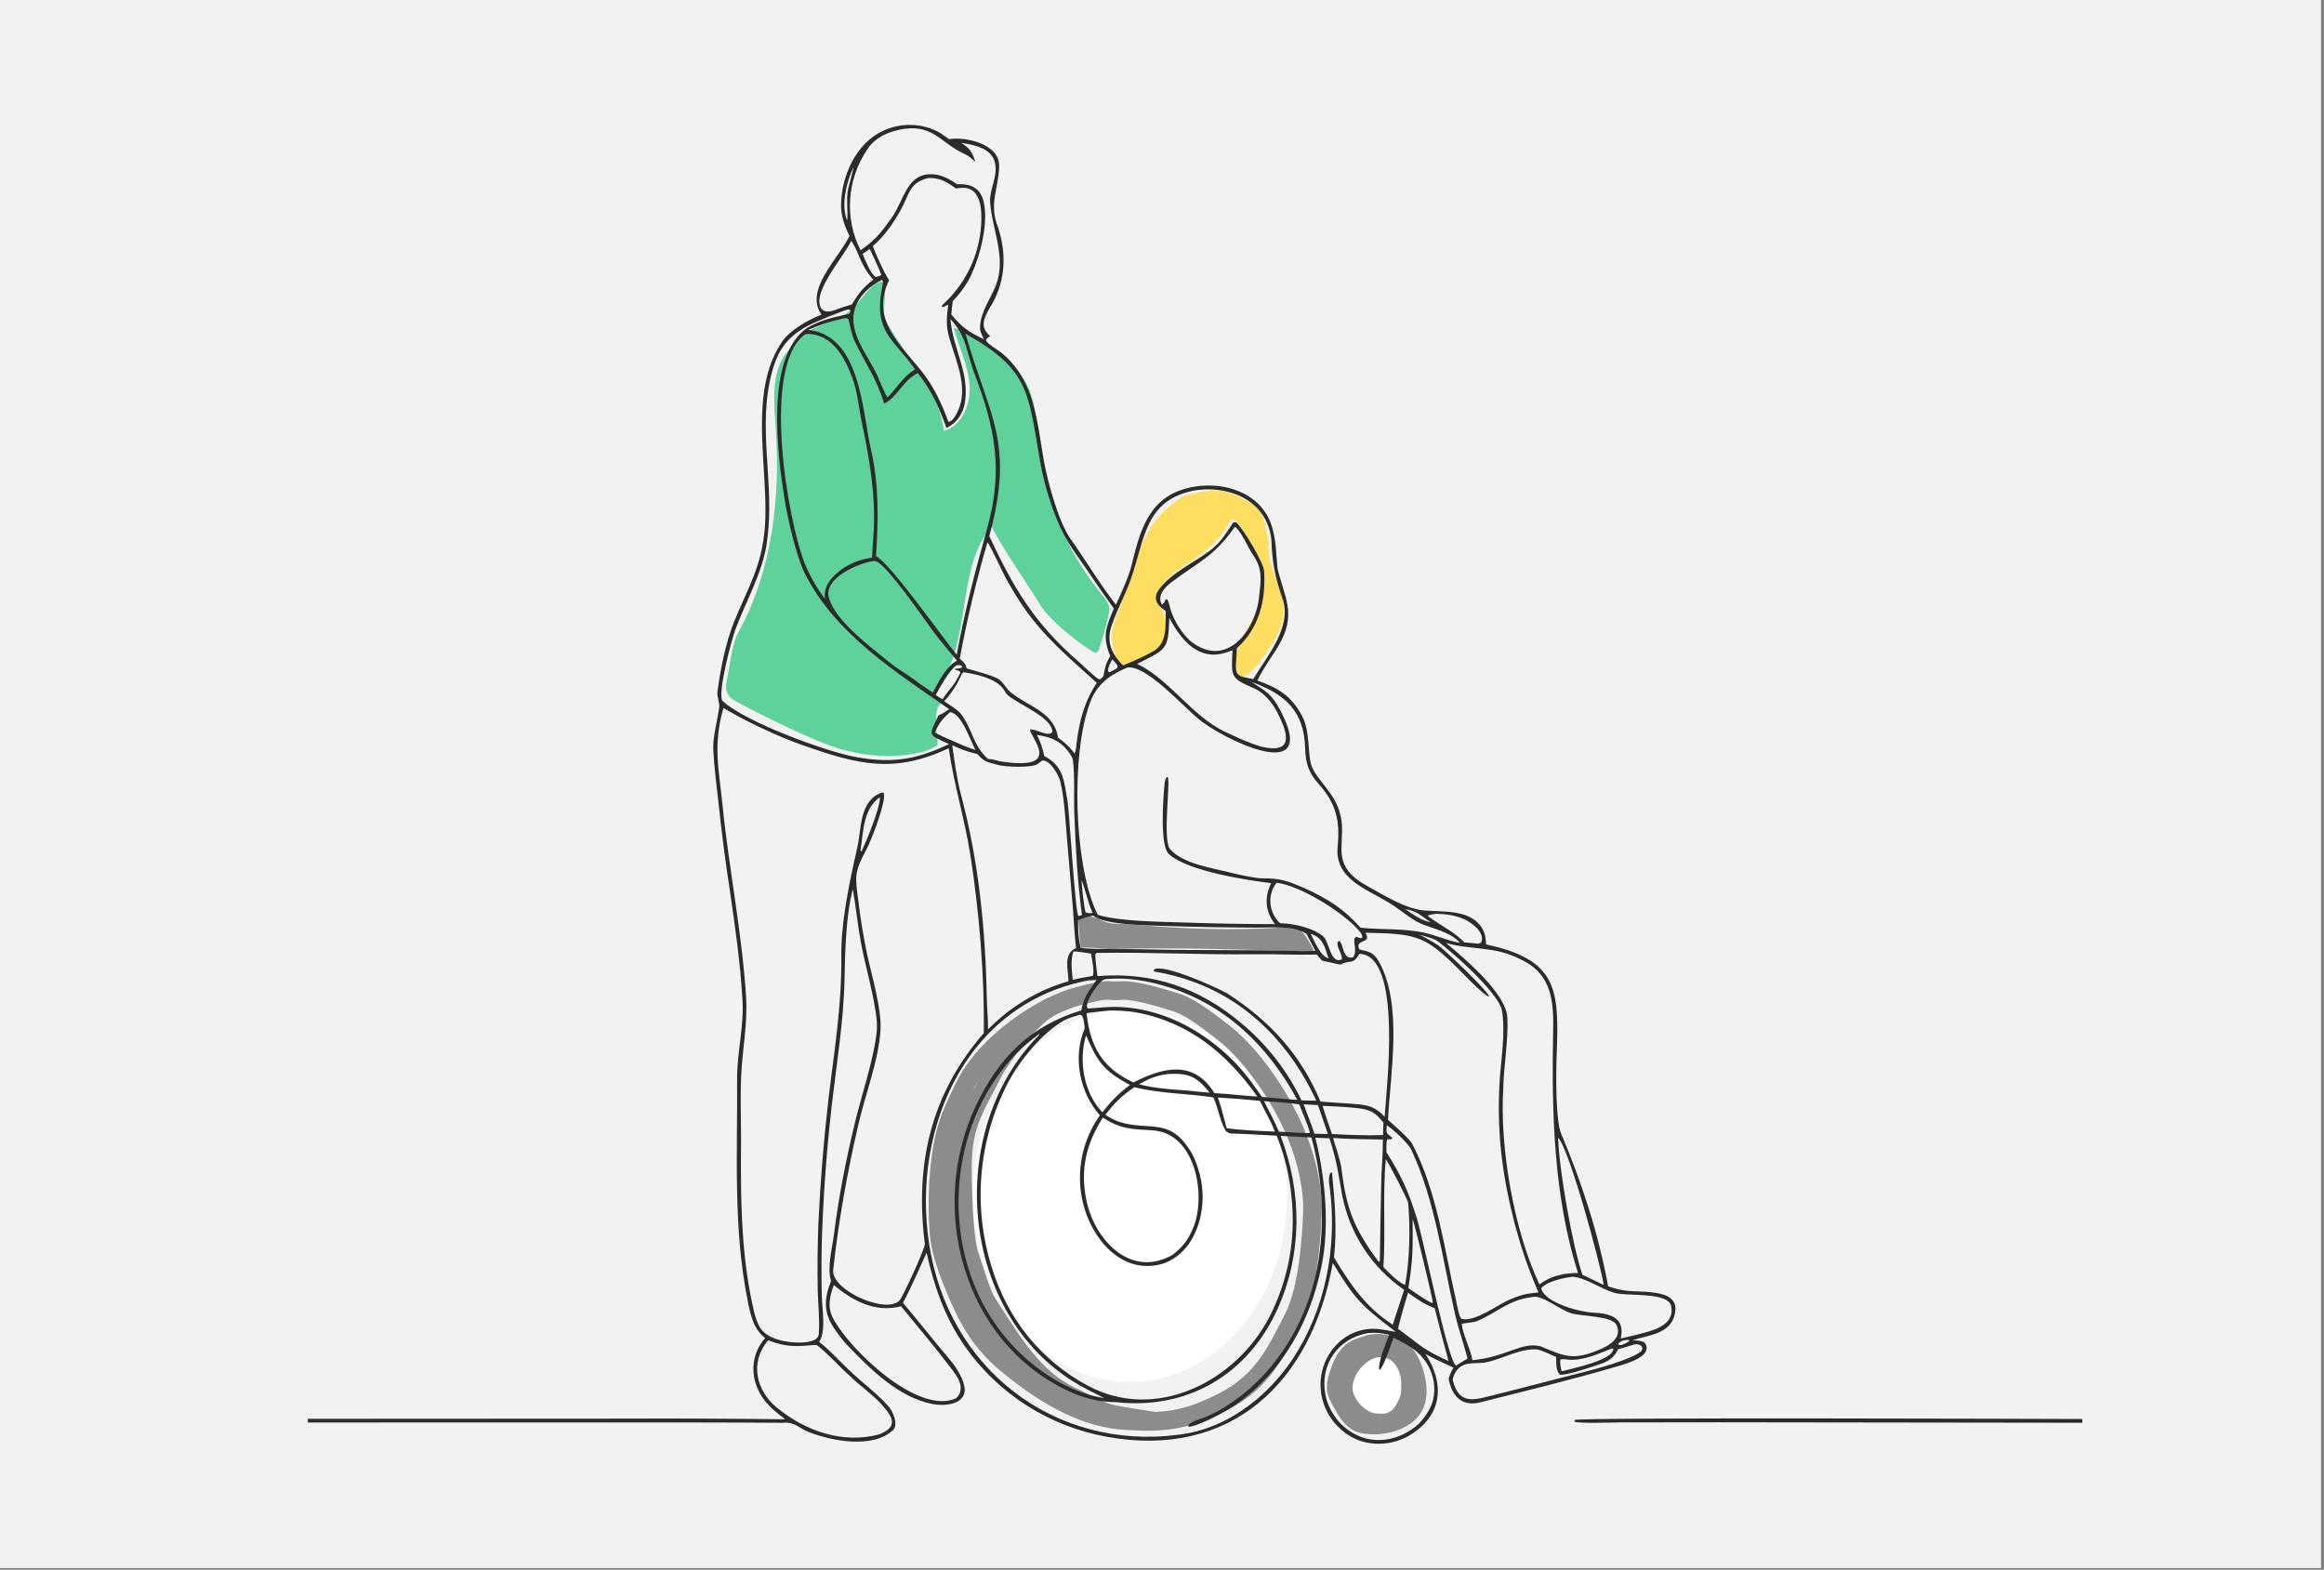
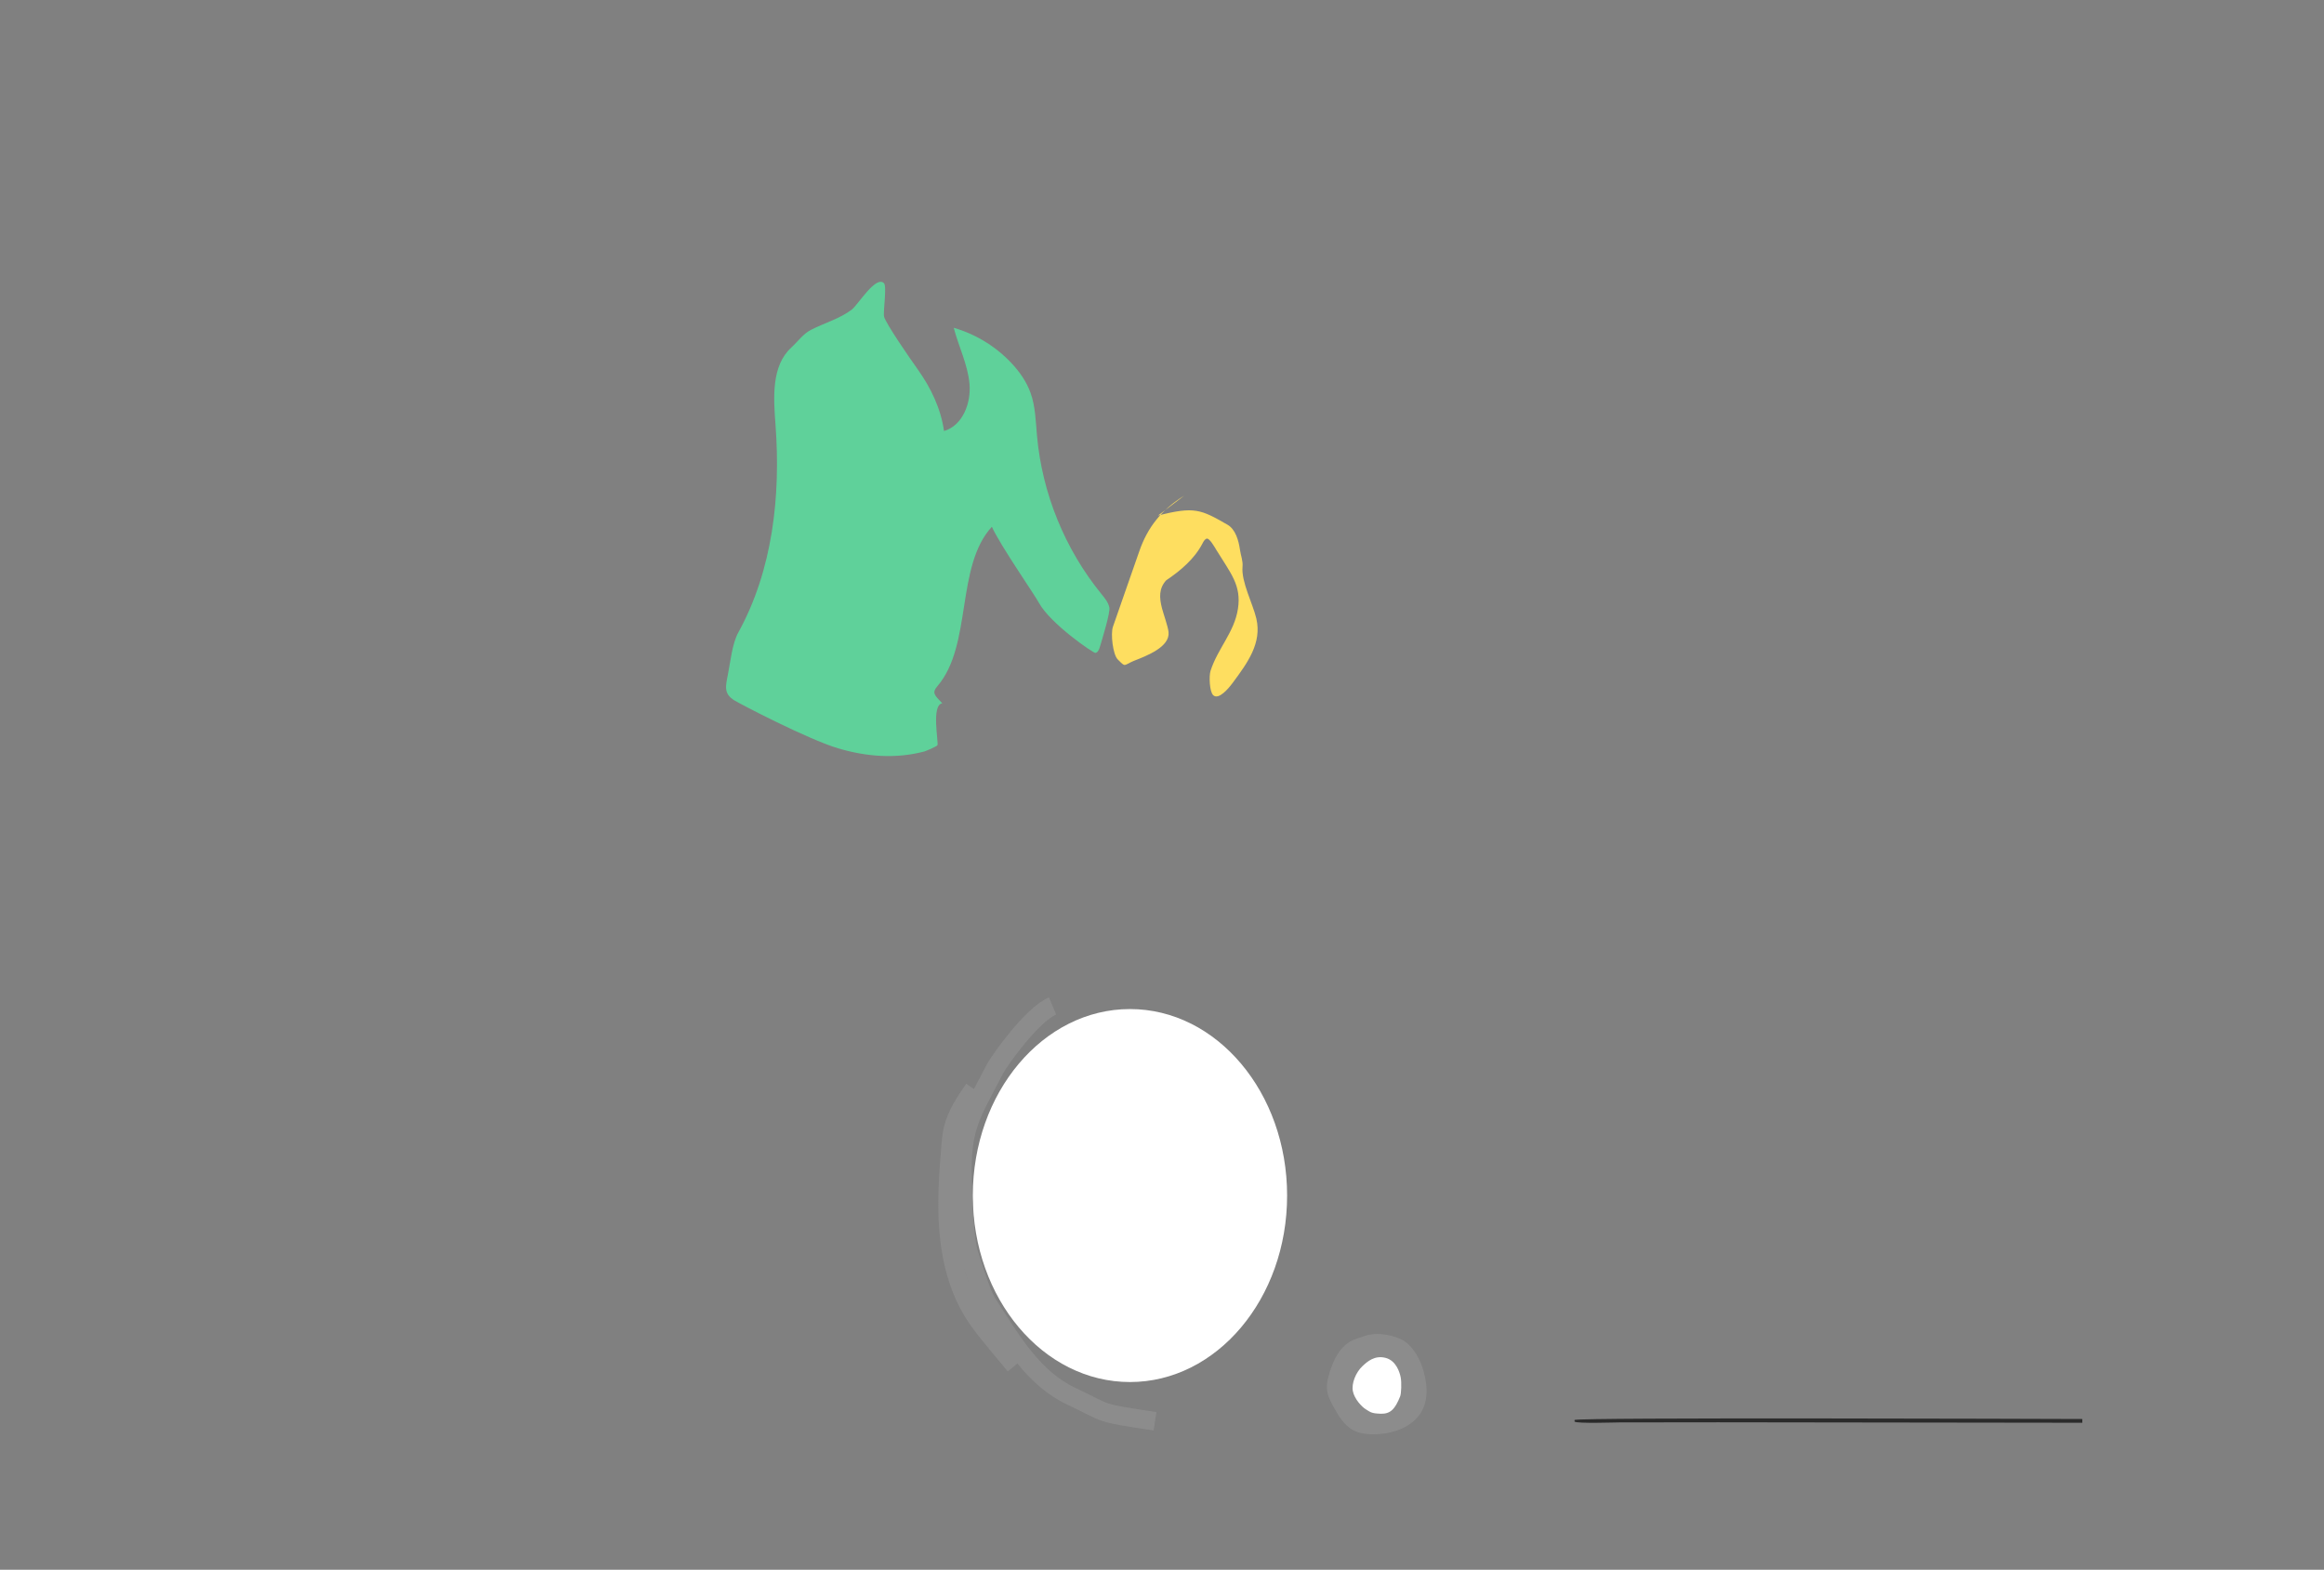
<svg xmlns="http://www.w3.org/2000/svg" id="Layer_1" data-name="Layer 1" viewBox="0 0 2000 1351">
  <rect x="0" y="0" width="2000" height="1351" fill="#808080" stroke="none" />
  <defs>
    <style>
      .cls-1 {
        fill: #5fd19a;
      }

      .cls-2 {
        fill: #fff;
      }

      .cls-3 {
        fill: #f2f2f2;
      }

      .cls-4 {
        fill: #2b2b2b;
      }

      .cls-5 {
        fill: #8c8c8c;
      }

      .cls-6 {
        fill: #fede60;
      }

      .cls-7 {
        fill: none;
        stroke: #8c8c8c;
        stroke-miterlimit: 10;
        stroke-width: 16px;
      }
    </style>
  </defs>
-   <rect class="cls-3" width="1997.44" height="1349.55" />
  <ellipse class="cls-2" cx="972.43" cy="1028.93" rx="135.24" ry="160.5" />
  <ellipse class="cls-2" cx="1186.75" cy="1194.62" rx="36.43" ry="32.57" />
-   <path class="cls-5" d="M938,788.62c-.48.25-10.34,2.87-10.24,3.34,1.12,5.57,1.14,18.44,2.25,24,5.33-1.35,21.09,1.06,26.58.89,58.39-1.85,115.91.78,174.32,2.01-1.84-4.17-8.21-16.91-12.65-17.95-4.44-1.04-10.89-2.95-15.43-2.65-43.96,2.94-86.5,1.05-130.4-2.74-11-.95-18.01.87-27.38-4.98" />
  <path class="cls-1" d="M697.84,283.92c-6.73,3.5-11.22,10.02-16.81,15.14-17.36,15.89-15.38,43.18-13.63,66.65,4.56,61.2-2.43,124.93-32.05,178.68-5.23,9.48-6.77,25.27-8.88,35.89-2.11,10.62-3.71,16.71,5.46,22.46,4.82,3.02,63.25,33.5,89.22,41.25,24.43,7.29,49.68,9.26,74.34,2.76,1.32-.35,10.51-4.23,11.25-5.38,1.22-1.93-5.55-34.66,4.17-36.08-6.87-7.15-9.06-9.07-4.17-14.78,30.21-35.25,15.43-102.96,46.83-137.15,7.33,16.12,36.6,58.19,40.39,65.25,9.68,18.02,47.13,43.71,48.79,43.33,2.11-.48,3.07-2.87,3.71-4.94,2.18-7.12,9.09-29.85,8.25-34.09-.88-4.47-3.96-8.14-6.84-11.67-31.43-38.56-51.01-86.65-55.44-136.2-1.11-12.44-1.34-25.19-5.56-36.95-3.43-9.57-9.4-18.07-16.34-25.49-13.45-14.38-30.84-25.03-49.75-30.48,4.22,16.17,12.04,31.51,13.55,48.15,1.51,16.64-5.87,36.02-21.92,40.67-2.69-19.2-11.36-37.28-22.63-53.05-6.89-9.63-27.41-39.37-28.96-45.36-.97-3.76,2.56-26.09-.05-28.75-6.96-7.11-22.39,18.57-27.72,22.66-10.25,7.86-23.72,11.53-35.18,17.48Z" />
  <path class="cls-7" d="M838.09,937.24c-7.47,10.87-15.1,22.08-18.07,34.93-1.14,4.92-1.56,9.97-1.97,15.01-1.99,24.36-3.73,48.88-1.58,73.23,2.15,24.35,8.38,48.72,21.3,69.47,5.6,8.99,12.37,17.19,19.12,25.36,5.51,6.66,11.02,13.33,16.53,19.99" />
  <path class="cls-7" d="M905.82,865.78c-18.17,7.63-46.37,47.98-49.39,53.83-21.14,40.92-29.32,50.08-28.11,96.12.38,14.43,1.24,51.14,6,64.77,3.15,9.02,9.97,32.75,15.16,40.77,21.16,32.68,39.53,64.9,72.71,80.5,33.18,15.59,20.46,13.64,71.8,21.44" />
-   <path class="cls-7" d="M829.95,935.37c-5.06,10.44-10.84,22.04-14.33,33.11-10.41,33.05-9.31,82.98-6.57,100.39,2.74,17.41,13.98,43.43,20.21,56.55,12.63,26.57,26.78,39.96,38.4,49.52,36.29,29.88,69.03,45.79,100.68,47.68,31.65,1.9,51.12.96,85.26-16.77,34.13-17.73,45.03-43.81,58.94-70.38,13.91-26.57,15.96-72.99,16.83-89.78.6-11.55-.75-23.13-3.05-34.46-11.09-54.7-49.47-103.47-71.2-120.69-21.73-17.22-33.1-24.95-44.55-28.33-13.06-3.86-33.62-10.61-46.9-9.6-13.28,1.01-5.63-3.13-35.91,4.75-30.28,7.88-79.42,40.01-97.8,78Z" />
-   <path class="cls-6" d="M1019.09,426.6c-19.14,11.81-31.47,26.88-38.75,48.16-5.64,16.47-16.95,48.23-22.58,64.7-2.09,6.12,0,23.94,4.14,28.06,7.08,7.05,4.6,5.18,13.79,1.27,11.82-4.58,31.22-12.16,29.95-24.77-.5-4.92-4.41-15.68-5.64-20.47-2.35-9.15-2.76-17.13,3.6-24.11s14.67-11.82,22.51-17.09c12.43-8.35,24.26-18.38,31.21-31.64.84-1.61,1.72-3.37,3.35-4.16,2.49-1.21,7.19,7.36,8.64,9.71,12.34,20.09,21.64,30.33,18.56,50.57-3.08,20.24-17.29,33.94-23.59,53.42-1.39,4.29-.97,17.92,2.33,20.99,4.65,4.31,13.08-5.7,16.85-10.79,12.8-17.28,25.1-34.15,20.26-55.1-2.92-12.65-13.13-31.76-11.91-44.68.48-5.08-1.46-9.44-2.18-14.5-1.14-8-3.79-17.68-10.8-21.7-22.94-13.17-28.43-15.87-59.75-7.85" />
+   <path class="cls-6" d="M1019.09,426.6c-19.14,11.81-31.47,26.88-38.75,48.16-5.64,16.47-16.95,48.23-22.58,64.7-2.09,6.12,0,23.94,4.14,28.06,7.08,7.05,4.6,5.18,13.79,1.27,11.82-4.58,31.22-12.16,29.95-24.77-.5-4.92-4.41-15.68-5.64-20.47-2.35-9.15-2.76-17.13,3.6-24.11c12.43-8.35,24.26-18.38,31.21-31.64.84-1.61,1.72-3.37,3.35-4.16,2.49-1.21,7.19,7.36,8.64,9.71,12.34,20.09,21.64,30.33,18.56,50.57-3.08,20.24-17.29,33.94-23.59,53.42-1.39,4.29-.97,17.92,2.33,20.99,4.65,4.31,13.08-5.7,16.85-10.79,12.8-17.28,25.1-34.15,20.26-55.1-2.92-12.65-13.13-31.76-11.91-44.68.48-5.08-1.46-9.44-2.18-14.5-1.14-8-3.79-17.68-10.8-21.7-22.94-13.17-28.43-15.87-59.75-7.85" />
  <path class="cls-5" d="M1226.24,1184.69c-2.25-10.42-6.69-20.66-14.45-27.97-7.75-7.31-23.34-9.26-29.48-8.51s-4.06.36-14.53,3.82c-10.47,3.46-18.83,11.62-24.61,32.92-1.13,4.16-1.67,8.55-.92,12.79.8,4.51,3,8.64,5.19,12.66,4.28,7.86,9.04,16.08,16.9,20.36,5.5,2.99,11.95,3.7,18.2,3.66,16.78-.11,35.23-6.86,42.16-22.15,3.87-8.53,3.52-18.43,1.54-27.58ZM1205,1201.64c-4.45,11.28-8.56,15.32-16.78,15.07-8.31-.25-8.93-1.49-12.84-3.84-3.51-2.11-9.79-8.9-11.11-15.55-1.32-6.66,2.45-16.12,8.26-21.58,4.29-4.03,10.49-9.47,19.78-7.13,9.3,2.34,12.29,12.63,13.12,16.86.84,4.23.5,13.78-.44,16.17Z" />
  <g>
-     <path class="cls-4" d="M1415.28,1155.44c-2.8-1.74-6.91-1.69-10.37-2,12.29-4,30.58-5.19,35.49-19.38,9.2-26.62-27.75-20.95-42.74-23.51-5.34-.91-8.64-1.83-13.72-3.53-8.28-45.13-22.68-89.36-40.49-131.52-4.92-11.65-4.36-53.86-3.83-67.25,2.29-57.16.77-82.19-60.71-95.46-.3-4.82-.58-8.4-2.76-12.73-9.51-17.91-33.94-14.98-50.54-16.49-13.55-1.24-27.61-9.09-39-15.43-15.87-8.84-32.28-16.06-32.19-37.13.05-10.64,1.83-20.83-1.31-31.03-4.01-16.83-19.15-28.09-24.02-39.88-4.21-10.2-1.15-29.77-8.48-43.77-9.09-17.36-20.7-24.28-38.53-30.67,6.67-13.68,14.48-22.43,20.77-34.7,12.34-24.1,1.83-38.98-3.44-61.73-1.36-13.44-.93-23.55-5.04-36.66-9.95-31.74-48.84-40.82-77.78-30.9-29.67,10.18-36.21,38.22-42.93,65.44-2.27,9.2-8.92,24.02-13.31,33.3-12.74-16.14-27.25-39.99-39.32-57.06-10.21-14.44-19.69-49.66-22.76-67.14-5.89-33.58-7.7-69.32-36.79-92.88-3.64-2.96-10.81-6.42-12.94-10.27.51-2.29,1.05-1.96,3.61-3.77-8.56-7.39-6.18-14.12-.77-23.68,13.71-21.2,15.46-45.62,7.63-69.61-8.46-21.26.63-33.6.87-53.14.23-19.1-28.87-25.36-43.12-23.1-5.96-4.21-8.41-6.38-15.33-8.98-13.65-4.99-28.74-4.27-41.86,1.99-23.03,10.89-35.26,38.55-35.77,63.03-.21,10.17,2.92,18.37,7.29,27.32-10.09,20.14-39.05,46.61-24.09,67.65-11.1,4.33-26.97,13.12-33.84,23.14-30.14,43.98-11.19,110.38-14.92,159.75-2.55,33.77-14.45,51.81-26.43,81.33-7.33,18.06-11.88,41.49-14.43,60.69-.46,3.45,2.02,9.39,1.61,12.72-1.31,10.55-5.65,25.92-5.17,36.39.68,14.7,2.86,31.39,4.51,46.23,2.74,25.79,6.09,51.51,10.03,77.14,4.34,29.82,8.61,59.56,10.39,89.7,2.16,23.45-4.56,47.55-4.41,70.76.43,63.28-3.52,127.99,9.02,190.36,2.48,12.32,4.88,24.71,15.09,32.63-12.25,13.93-13.09,32.82-3.83,48.66,5.35,9.16,12.91,14.84,21.12,21.22-47.05-.57-94.11-.75-141.17-.56l-269.63.14v3.18l251.31-.04c52.35,0,104.79-.07,157.15.32,10.81-1.14,13.83,4.57,22.9,8.07,19.9,7.68,54.7,14.37,72.18-1.74,4.88-4.5.14-15.96-3.76-20.41-9.72-11.09-22.64-20.38-33.32-30.66-8.45-7.75-17.48-18.18-26.43-24.88,5.99-8.83,2.62-27.99,2.26-39.13-.39-16.78-.36-33.56.1-50.34,1.27-37.12,3.99-74.17,8.14-111.08,4.26-37.96,10.64-74.74,11.35-113,.42-22.39,1.25-54.56,7.14-76.21,2.58,15.52,4.28,31.77,7.23,47.73,3.45,18.63,14.67,56.68,13.43,73.27-1.71,22.82-13.79,58.25-19.29,81.83-7.51,31-13.58,62.49-17.6,94.14-1.46,11.53-6.16,29.34-2.54,40.22-6.31,16.37-6.66,28.22,4.13,43.01,3.18,4.36,6.21,8.63,10.01,12.56,20.22,20.9,43.36,44.24,72.8,50.4,9.53,1.99,27.52,1.13,28.13-11.82.06-7.86-6.77-19.13-11.82-25.08-13.81-16.28-27.62-33.95-41.37-50.12,7.88-14.8,13.32-28.06,20.33-43.07,6.77,29.74,15.42,54.87,32.75,80.2,29.07,41.48,72.85,69.17,122.32,78.14,106.6,19.34,176.33-46.54,194.49-149.62,19.83,32.55,24.66,36.48,54.17,59.3-5.33-.75-10.34-1.99-15.81-2.47-22.98-1.98-42.57,14.62-47.6,36.64-3.05,13.43-.54,27.53,6.97,39.07,7.01,10.85,18.27,19.23,30.99,21.94,13.65,2.88,27.88.19,39.55-7.47,26.5-17.36,27.8-43.65,11.5-68.64,8.06,4.4,15.75,7.86,24.1,11.68-2.29,4.08-2.7,5.15-4.18,9.54,2.87,15.07,11.31,24.38,27.33,20.35,39.62-10.03,79.55-19.66,118.75-31.21,7.1-2.09,31.12-8.83,22.55-20.23ZM1389.49,1112.72c10.7,3.08,46.19-1.09,48.68,11.34,3.48,17.4-17.27,21.37-29.63,24.67l-13.73,3.26c3.88-17.99-8.77-21.6-23.79-22.29-11.37-.52-42.12-8.45-44.67-21.09,5-5.85,19.15-8.83,26.7-9.76,10.51.22,24.61,10.46,36.45,13.87ZM1402.23,1154.05c-2.2,1.87-4.28,2.49-6.96,3.58-1.11.04-1.42-.13-2.52-.36l.24-1.23c2.86-2.3,3.1-2.24,6.83-2.88l2.32.17.09.73ZM1377.35,1161.19c-23.14,9.9-30.16,6.47-51.76-2.56-8.39-2.02-15.7.42-23.59,3.23-11.99,4.27-22.09,7.7-34.84,8.75-1.67-9.72-8.34-22.11-9.23-31.15,3.86-1.22,9.62-.96,13.26-2.52,19.71-8.5,26.92-18.6,49.46-20.89,7.6-.52,21.39,10.8,31.16,14.07,8.69,2.91,35.49,2.18,39.3,10.1,5.09,10.58-5.2,17.3-13.76,20.96ZM1388.37,1160.75c.37,9.86-35.76,17.05-44.39,19.47-.87-3.14-1.6-6.73-1.14-9.97,1.58-.93,4.42-.33,6.73-.1,12.35,1.24,26.32-5.11,37.8-9.69l1.01.28ZM1215.66,1049.1c1.54,3.09,17.53,69.4,17.45,72.11l-1.39.05c-7.13-3.89-13.04-8.07-19.73-12.64,4.06-24.73,3.88-35,3.68-59.52ZM1209.27,1105.67c-4.33-.36-15.45-11.7-18.74-15.21,1.98-28.86-.73-64.4,2.08-92.77,1.67,1.46,19.02,35.02,19.23,37.43,1.91,21.96,1.35,48.9-2.57,70.54ZM1146.26,975.96c-2.89-8.2-5.6-15.95-8.13-24.27,9.64.4,19.23.93,28.82,1.88,12.19,1.21,16.22,3.41,23.59,12.58l-.33,10.73c-15.48.49-28.46-.11-43.96-.91ZM1188.74,1015.17c-.58,23.15-1,46.31-1.23,69.47l-.3,1.2-.91-.11c-20.89-28.13-27.77-45.26-31.85-80.11-.72-6.18-5.33-19.74-7.28-26.22,13.83,1.01,28.95,1.03,42.91,1.32.17,9.59-1.04,24.25-1.35,34.44ZM936.1,1192.56c-40.8-22.01-69.04-57.65-82.6-101.83-16.57-52.82-11.5-110.06,14.09-159.15,10.15-19.03,28.98-42.44,48.14-53.39,3.18-1.81,9.61-3.68,13.26-4.79,1.47.08.89-.02,2.27.87,1.6,3.34,1.77,6.96,2.25,10.68-10.46,24.64-4.58,54.97,12.98,74.91-1.14,1.69-2.25,3.39-3.32,5.12-13.07,21.22-17.05,46.8-11.02,70.98,7.25,29.65,32.44,60.62,66.44,52.19,11.44-2.84,21.35-11.54,27.12-21.68,9.62-16.91,11.64-38.28,6.45-56.95-2.96-10.6-5.8-17.21-12.47-25.7-15.13-19.28-31.33-12.03-52.01-17.03-7.16-1.73-10.21-3.6-16.44-7.26,8.45-10.91,13.76-16.23,25.05-23.87,21.32,5.5,45.84,5.45,67.94,8.79,4.37,9.67,5.45,19.97,10.44,28.55.74,1.14,3.26,2.49,4.57,2.53,13.11.36,26.4,1.18,39.47,1.93,6.85,17.02,11.16,34.95,12.78,53.21,3.8,35.32-2.8,70.98-18.98,102.6-28.88,55.78-97.79,90.88-156.42,59.26ZM950.39,1203.33c-4.71-.81-8.02-1.55-12.65-2.76-28.98-8.35-56.39-29.19-75.09-52.81-54.66-69.04-49.38-178.12,12.08-241.13,6.01-6.16,12.56-11.39,19.44-16.66l.24.64c-80.31,80.66-70.14,234.91,27.86,297.51,9.39,6,18.3,10.2,28.12,15.21ZM1050.97,903.31c-24.44-20.83-53.87-34.85-86.24-36.61-9.07-.5-19.42.58-28.58,1.29-3.66-3.9,6.88-18.54,9.82-21.58,3.99-4.12,4.12-3.76,9.68-4.01,14.6-1.05,31.37,1.74,45.38,5.78,52.67,15.2,89.69,51.16,115.5,98.47-7.04-.64-14.08-1.22-21.13-1.76l-9.29-.82c-11.06-15.97-19.89-27.76-35.14-40.76ZM1097.1,973.9c-12.95-.62-28.84-1.06-41.48-2.98-2.63-9.5-4.15-16.98-7.53-26.37,12.08.69,24.15,1.65,36.19,2.88,4.35,9.16,9.08,16.57,12.82,26.47ZM951.47,870.02c6.26-.87,19.85.09,26.2,1.27,45.93,8.52,78.24,35.71,104.38,72.43-7.98-.41-17.3-1.43-25.36-2.13-3.86-.33-7.73-.6-11.6-.81-17.77-29.05-44.64-22.03-69.63-9.17-27.11-12.64-37.13-30.75-40.4-59.61,4.89-.88,11.37-1.42,16.42-1.98ZM1040.96,940.37c-6.55-.49-13.09-1.12-19.61-1.87-12.91-.81-28.89-1.96-41.16-5.36,9.17-5.11,14.5-7.34,24.8-8.79,17.61-1.02,24.92,2,35.98,16.02ZM972.43,933.8c-5.43,3.91-8.82,7-13.54,11.69-4,4.14-6.59,7.27-10.2,11.79-15.96-16.54-20.71-44.6-14.04-66.16,10.32,23.25,14.52,30.02,37.77,42.68ZM949.08,961.87c15.35,9.95,24.96,9.9,42.78,10.95,37.17,2.19,46.72,56.53,34.76,84.5-4.34,10.15-8.83,15.75-17.21,22.47-36.24,20.91-67.02-12.44-74.3-45.94-5.84-26.89-.45-49.15,13.96-71.97ZM1087.74,947.68c9.99.72,20.55,1.24,30.41,2.79,3.21,8.68,6.65,15.43,9.28,24.64-3.59.37-21.81-1-26.86-1.18-3.94-9.32-8.15-17.3-12.83-26.25ZM1121.8,950.39l12.44.72c2.79,8.29,5.64,16.57,8.54,24.82l-11.62-.16c-2.75-8.44-6.19-17.06-9.35-25.38ZM1191.6,961.14c-9.62-10.52-17.66-10.41-31.21-11.43-7.95-.6-16.08-.91-24.02-1.7-16.99-40.59-43.67-69.41-80.21-93.03-8.22-4.75-55.69-26.28-63.12-20.46v1.56c11.84,1.89,23.45,4.96,34.66,9.16,48.47,17.8,83.75,55.91,105.11,102.05l-12.77-.26c-12.05-25.17-29.31-47.49-50.65-65.47-36.61-31.21-77.05-45.28-124.95-41.5-.55-5.49-2.02-14.15-1.77-19.14l1.31-.81c44.81-.75,90.15,1.69,135.02,1.15,18.05-.21,36.14.72,54.22.27,1.41,1.76,2.99,3.5,4.48,5.19,5.39,1.09,10.27,2.44,15.82,3.46,9.56-4.88,10.3.8,16.37-9.24,37.25.89,23.31,115.72,21.7,140.18ZM919.58,844.44c-7.52,2.33-13.14,4.29-20.39,7.38-19.17,8.87-34.04,19.15-48.85,34.03.03-8.38-.89-16.77-1.05-25.02-1.14-59.96-6.78-118.92-22.31-177-3.47-12.99-5.6-29.01-7.51-42.45,7.95,3.52,13.07,5.7,21.55,7.55,6.93,7.39,7.72,6.45,17.63,9.37,6.39,1.88,29.84,2.62,34.3-.77l3.98-3.03c7.04-.35,14.22,12.5,15.62,18.46,3.24,13.81,4.04,29.14,5.25,43.35l5.58,66.3c.9,11.13,1.29,22.24,2.65,33.29-11.16,4.87-6.86,17.85-6.47,28.53ZM709.78,515.27c-1.45-2.04-2.89-4.09-4.3-6.16-4.58-6.73-9.38-15.49-12.45-22.98-15.54-37.92-38.25-172.94.35-198.7,22.81-.68,33.63,19.98,40.42,38.64,4.27,11.73,5.09,24.13,7.64,36.22,6.7,31.84,12.33,63.65,10.38,96.35-.42,7.02-1.12,14.14-1.38,21.21-14.69,2.44-25.53,7.58-35.49,18.71-4.18,6.09-5.52,9.47-5.18,16.71ZM816.07,262.09c-1.37,10.4-2.22,17.99.82,28.48,6.38,22.03,18.99,47.41,4.18,68.97-1.38,2.01-2.52,3.1-4.86,3.51-5.82-15.74-12.86-30.98-23.47-44.06-19.1-23.55-43.57-44.62-27.63-77.9-4.62-6.81-10.94-21.49-13.99-29.19,9.97-8.62,18.39-20.67,24.59-32.25,7.02-13.11,7.06-22.41,22.89-26.4,10.02-.54,16.21,3.26,23.89,8.89,1.91-.22,3.83-.38,5.75-.5,14.42-.74,16.49,15.73,16.32,26.46-.23,27.53-11.68,53.77-31.71,72.65-1.81,1.74-1.77,1.22-2.5,3.43,2.22.15,3.7-1,5.72-2.09ZM758.41,236.33c-.94,1.48-2.64,1.44-4.9,2.07-4.88-3.9-8.78-14.19-11.14-19.89l6.13-4.22c3.23,6.67,7.29,15.22,9.91,22.04ZM758.76,240.94l.72.34c.75,1.74-.2,5.34-.58,7.34-7.11,37.26,10.79,43.85,27.78,68.22l.73,1.06c-9.78,6.05-14.95,14.84-22.84,23.45l-.88.42c-2.08-1.91-7.02-15.16-8.66-18.64-8.21-17.42-25.93-37.67-19.14-57.97,3.67-10.98,12.94-19.12,22.86-24.22ZM734.75,291.96c9.85,21.08,19.26,32.57,26.17,55.49,12.57-6.9,15.13-19.13,28.88-26.46,12.89,16.63,17.67,28.4,24.76,47.42,9.29-4.79,14.45-12.57,15.95-22.8,3.74-25.48-10.59-45.6-12.57-70.99,14.56,15.77,13.5,28.15,20.59,46.74,17.96,47.09,24.85,83.04,11.27,132.46-10.42,36.91-19.49,71.89-26.49,109.57-13.35-16.17-57.55-79.09-69.44-84.68,2.06-31.6,2.68-61.08-4.41-92.24-7.57-33.32-9.02-97.86-53.95-102.55,11.24-4.72,18.33-7.3,30.33-9.81,3.04-.3,1.97-.75,4.19.35.86,3.56,3.5,14.88,4.72,17.49ZM931.14,787.54l-3.03.81c-2.86-2.02-7.73-89.94-9.63-100.31-2.91-15.93-3-28.53-19.82-37.4-1.77-7.75-2.85-11.13-6.28-18.17,8.02,1.56,12.37,2.13,19.35,6.81,3.74,2.31,11.12,10.66,11.64,15.15,1.73,14.89.61,29.99,1.17,45.05,1.1,29.33,2.61,58.97,6.6,88.06ZM930.72,757.55c3.39,7.59,5.16,18.38,9.57,28.23-2.39.09-4.09.46-6.11-.71-1.49-5.63-3.06-21.45-3.47-27.52ZM924.62,648.49l-1.03-1.5c-3.89-5.1-8.04-8.34-13.05-12.23-3.56-22.34-25.46-26.36-40.88-39.06-4.02-3.31-6.76-9.71-11.65-11.98-8.15-3.78-17.35-5.75-26-8.43-1.46-4.57-2.5-5.35-6.04-8.38,5.54-31.24,14.81-69.41,23.81-100.17,2.12,2.03,12.82,25.25,15.62,30.43,4.13,7.61,8.58,15.04,13.34,22.27,18.83,28.18,40.72,46.1,65.14,68.23-10.28,15.46-14.85,32.01-17.16,50.36-.35,2.76-.64,8.34-2.1,10.47ZM751.03,482.94c.76-.08,1.09-.14,1.91-.1,8.83.41,43.84,52.27,51.41,62.19,6.14,8.05,12.78,15.73,19.19,23.56-9.57,5.15-15.63,18.02-20.85,27.49-3.64-2.41-7.3-4.95-10.91-7.42-6.55-5.57-18.4-12.13-26.49-18.69-16.25-13.58-46.04-35.06-51.94-55.38-4.88-16.81,24.51-29.6,37.68-31.66ZM822.56,572.94c1.23-.97,3.48-.51,4.97-.07l.47,1.15c-2.07,2.39-4.96.38-6.45,2.12l4.29,1.46.62,1.51c-6.49,13.29-9.92,13.87-15.17,22.63-2.01-.82-4.15-2.35-6.04-3.56,3.47-6.37,11.07-20.3,17.32-25.24ZM827.65,580.02c1.28-1.17,1.18-1.61,2.53-1.37,10.39,1.8,25.37,4.91,32.53,13.29,2.59,3.04,1.76,3.93,5.54,7.11,8.56,7.22,37.99,18.87,37.35,31.07-3.94,4.33-13.49-2.81-19.1-2.31-1.26,5.44,30.08,35.61-23.73,27.75-4.84-.71-7.05-2.15-12.5-2.36-13.41-11.87-13.43-26.68-23.82-39.38-2.43-2.97-10.47-8.05-13.96-10.35,5.51-5.36,12.47-16.24,15.16-23.46ZM839.48,645.42c-3.61-1.02-7.04-2.47-10.54-3.84-8.13-3.53-16.7-7.05-24.55-11.1,3.7-8.02,6.66-11.99,13.36-17.6,10.05,1.61,16.78,23.38,21.73,32.53ZM923.76,818.86c4.96.12,10.23,1.09,15.16,1.83.72,4.35,3.19,15.95,1.45,19.21l-2.05.38c-5.44.83-9.8,1.73-15.17,2.95-.7-7.89-2.02-17.05.6-24.38ZM930.01,815.97c-2.09-8.92-2.18-14.81-2.25-24,5.19-1.95,7.66-2.79,13.03-4,8.35,7.99,46.98,8.42,59.52,8.87,26.57.9,53.16,1.4,79.74,1.5,14.96.14,30.99-2.06,44.16,5.18,2.55,4.98,5.14,9.94,7.77,14.89l-10.87.15c-45.26-1.38-91.19-.36-136.49-1.53-17.6-.45-37.31.34-54.61-1.06ZM1164.42,823.81c-4.63,1.38-6.62-1.66-8.12-5.52-.9-2.97-1.48-5.6-3.11-8.23l-1.31-.17c-3.34,3.81,3.98,11.35,2.81,15.82-9.92,4.33-10.56-15.36-16.07-19.92-9.31-7.7-25.41-10.87-37.05-11.25-9.73-9.24-11.21-24-3.08-34.77,19.65,1.9,57.91,25.49,71.37,41.58,1.41,1.68,2.72,3.48,2.44,5.76-2.28.59-2.24.08-4.92-.88-4.97,2.08,1.75,11.16-2.95,17.57ZM1143.35,824.77c-6.69-1.22-12.26-15.03-15.41-21.11,10.75,3.31,12.1,11.44,15.41,21.11ZM1186.52,827.38c-4.47-7.92-8.59-8.4-16.64-10.26-.95-1.78-.75-1.97-.76-4.05,2.41-3.41,3.1-1.54,7.11-4.87.5-2.97.25-2.2-1.12-5.47,46.72.89,52.15,2.68,86.49,37.74,4.45,4.54,13.98,14.26,19.26,17.27l.63-.42c-3.03-6.4-34.79-36.52-42.12-42.43-4.49-3.61-12.35-7.69-17.79-10.42,3.94,1.08,12.48,3.15,15.72,5.61,14.6,11.04,49.4,42.06,54.99,58.13,3.85,19.69-.92,45.67-1.91,65.4-2.15,42.58,2.53,78.32,13.06,119.38,6.47,23.57,11.01,36.92,20.54,59.3-9.77,1.03-13.97,1.58-25.17,6.34-9.28,3.94-29.09,19.01-40.67,16.57-2.38-.5-4.33-12.64-5.13-16.16-10.17-44.91-16.27-93.55-37.75-134.72-2.36-4.47-16.58-16.79-20.78-20.54,2.08-40.59,12.97-99.3-7.97-136.41ZM1380.22,1105.93c-5.96-2.99-12.35-5.9-18.39-8.79-8.69-25.44-20.21-90.91-20.92-118.05,10.15,11.13,35.93,107.33,39.31,126.84ZM1309.29,825.99c26.65,12.8,27.85,36.11,27.31,62.74-1.38,68.21.47,141.11,21.4,206.87-5.21-.05-7.51.25-12.63.95-9.32,2.26-12.83,3.51-20.53,8.89-21.75-45.45-34.36-118-31.16-168.2.26-19.3,4.55-42.55,3.53-61.46-1.15-21.22-37.37-51.28-52.71-64.17,22.53,6.31,42.06,2.31,64.8,14.4ZM1235.83,786.44c8.41.19,16.36,1.21,24.12,4.62,6.48,2.85,18.74,11.92,14.6,20.17-2.81,1.53-2.63.89-6.55.49l-7.8-.65c-8.87-9.4-20.6-14.36-31.86-23.11,2.35-.64,5.05-1.07,7.48-1.52ZM1231.31,793.7c-7.31-.93-15.95-7.04-21.94-11.2,10.03,1.29,14.08,6.18,21.94,11.2ZM1123.21,644.3c.24,12.64,3.41,21.23,11.49,30.27,14.95,16.64,18.7,31.75,16.46,53.78-2.82,27.79,23.83,36.22,42.92,47.83,9.14,5.08,19.18,14.54,28.57,18.64,11.18,4.89,25.07,6.84,33.81,16.6-10.74-1.65-20.5-6.56-31.16-8.79-18.38-3.84-36.12-2.28-54.41-4.21-15.15-16.92-28-24.62-48.28-34.1-15.52-6.5-20.52-8.45-37.26-8.43-4.34,0-18.42-2.88-24.25-4.36-16.63-4.38-42.34-7.46-54.11-20.7-6.72-7.56.46-58.07-2.04-61.93l-1.03.03c-1.23,1.96-1.52,3.92-1.73,6.01-1.15,11.42-4.18,52.47,3.53,59.87,15.49,14.89,68.1,22.85,88.24,25.26-5.98,12.53-5.2,24.12,3.28,35.28-27.01-.06-54.02-.55-81.02-1.49-19.05-.58-54.29-1.01-71.51-6.54-.77-1.45-1.48-2.93-2.13-4.43-18.27-42.31-20.97-133.8-4.61-177.89,6.05-16.3,16.72-23.88,32.17-30.5,16.08-2.41,47.03,32.46,60.59,43.66,19.51,17.09,106.26,60.11,71.11-6.78-7.27-13.84-12.04-16.27-24.69-24.41,28.78,10.26,45.42,25.24,46.04,57.33ZM957.17,567.52c1.92,2,3.66,3.44,4.73,5.97-.78,2.35-1.1,1.84-3.97,3.52l-2.93,1.49-1.26-.45c-.72-3.18,1.95-7.64,3.43-10.53ZM1006.29,531.81c.85,1.06,3.1,5.58,4.11,7.19,5.54,8.82,12.58,17.67,22.4,21.92,10.06,4.35,18.34,2.44,27.86-1.28-.82,22.08-2.84,23.71,18.61,32.79,8.61,3.64,15.83,12.59,20.04,20.86,9.05,17.76,14.62,35.75-13.41,29.43-11.42-3.29-20.92-7.89-31.56-12.87-28.4-13.31-48.01-45.26-75.72-58.51,24.59-12.51,26.89-11.32,27.67-39.51ZM1004.3,515.59c-2.72.48-.8,2.46-4.36,4.78-4.43-7.39,2.3-14.87,7.87-19.04,25.05-18.76,36.57-22.06,54.96-47.94,5.58,3.76,11.47,18.37,15.43,24.04,8.87,12.73,6.8,21.87,5.4,35.94-2.97,29.79-28.87,63.4-59.79,37.76-7.32-7.11-12.61-15.5-15.99-25.18-1.14-3.27-1.69-7.68-3.51-10.35ZM972.84,499.37c12.54-35.03,11.95-70.14,56.95-77.55,30.56-4.01,60.85,10.41,64.36,42.77.55,19.19,3.23,32.55,9.58,50.75,8.56,24.52-13.96,50.14-25.19,69.11-12.76-2.58-16.11-1.86-14.65-16.92.28-2.86.34-6.69.5-9.63,19-16.92,25.08-41.31,23.53-66.04-.5-7.88-17.07-35.24-23.61-41.88-.91-.93-1.9-.37-3.16-.16-5.24,8.1-10.33,16.52-18.09,22.66-14.58,11.64-34.27,19.5-45.57,34.77-6.01,8.13-1.38,14.09,5.66,18.54-.21,12.82,1.56,27.51-10.5,34.6-7.98,4.69-17.62,8.72-26.15,12.3-10.81-10.9-14.85-21.57-9.2-36.08,4.44-12.61,11.04-24.68,15.54-37.26ZM894.93,396.07c2.43,14.14,6.1,28.04,10.96,41.54,9.52,26.11,15.37,32.16,30.64,54.48,7.17,10.68,14.51,21.25,22.02,31.7l-.49,1.14c-6.59,15.43-9.26,23.41-2.61,39.78-4.1,6.72-4.4,9.6-5.86,17.2l-2.43,2.62h-1.63c-3.02-1.59-13.41-11.68-16.98-14.78-38.4-33.36-56.16-63.37-77.17-108.33,22.11-81.47.05-101.98-20.52-174.28,55.51,31.14,53.87,51.11,64.06,108.93ZM746.32,128.59c7.4-11.1,19.34-15.8,32.1-17.72,25.19-3.27,31.41,12.27,50.8,21.19,4.82,2.22,6.33,3.88,10.28,7.4-3.2-8.91-4.39-11.38-12.46-16.64,17.99,2.89,33.46,7.62,29.04,29.57-1.25,6.19-4.43,15.01-4.05,20.98,1.55,23.96,14.2,47.74,5.2,71.63-4.65,12.33-14.27,24.44-13.78,38.04.09,2.46,2.12,6.55,3.19,8.87-13.31-6.32-18.63-10.1-27.96-21.25.23-3.68.8-7.74,1.24-11.43,5.8-6.22,8.71-10.02,13.15-17.22,8.49-15.54,14.98-38.85,14.72-56.71-.25-17.45-5.46-27.63-24.15-26.78-5.03-3.52-12.12-7.48-18.38-8.29-24.93-3.23-26.71,21.55-37.98,37.35-9.15,12.82-13.86,18.89-26.72,27.8-13.97-27.71-11.75-60.56,5.75-86.79ZM729.51,164.81c-1.12,8.44.18,16.54-.36,23.89l-.1,1.19c-5.48-13.74-.6-32.96,5.35-45.85-.02,2.79-4.27,16.13-4.89,20.76ZM705.98,264.16c-5.92-14.07,19.45-42.41,26-55.83l.51-1.06c6.79,9.13,7.31,20.51,19.01,33.4-9.35,7.57-12.11,11.02-18.38,21.32-3.42.92-7.15,2.26-10.54,3.39-3.94,1.4-8.42,3.51-12.4,2.43-1.88-.51-3.42-1.86-4.19-3.64ZM632.9,541.66c8.08-22.09,24.54-51.11,27.22-76.3,7.04-48.97-8.91-96.61,4.35-145.57,4.98-18.38,12.87-29.29,29.27-38.62,4.79-2.87,31.63-13.97,36.5-14.96l1.49.69c.15,2.4.46,1.31-1.18,3.33-12.67,2.7-24.8,5.2-36.04,12.02-36.07,25.05-25.56,108.09-19.39,146.83,2.76,17.36,10.18,50.22,18.06,65.55,26.53,51.59,77.77,83.59,123.66,115.72-3.9,2.74-4.99,3.39-9.28,5.47-8.01,17.59-10.08,15.84,9.27,24.57-25.83,12.02-45.81,17.34-80.11,11.2-25.58-4.59-95.23-30.13-114.69-48.16-5.22-4.83,7.29-51.98,10.86-61.75ZM730.79,1183.62c8.56,8.66,19.58,15.86,27.7,24.88,10.42,11.57,14.48,19.56-2.14,26.09-31.41,8.09-62.57-2.82-87.28-22.67-18.31-14.72-24.32-39.4-7.93-58.41,16.29,6.23,24.04,5.35,41.48,3.92,6.72,4.51,20.93,19.91,28.16,26.19ZM820.46,1180.17c5.48,7.26,9.77,16.11,2.34,23.2-32.7,15.05-91.65-41.96-105.81-68.62-5.23-9.84-2.89-19.3.56-28.76,16.73,13.78,35.73,23.97,57.87,18.23,15.12,18.39,30.76,37.02,45.04,55.96ZM774.41,1118.8c-10.56,12.9-58.27-7.75-57.43-25.39,4.49-41.3,11.73-82.06,20.98-122.4,5.81-27.13,18.07-57.05,19.8-84.48,1.13-18-7.58-46.85-11.49-65.07-3.22-15.25-5.75-30.64-7.6-46.12-3.02-22.38-3.3-24.76,7.18-44.7,4.22-8.03,16.91-40.68,14.76-48.08l-1.23-.6c-19.85,6.47-17.86,30.78-21.56,47.2-6.67,29.57-14.14,63.93-13.81,94.37.47,42.45-6.17,81.15-11.11,123.05-4.1,35.38-6.97,70.9-8.61,106.48-.73,19.27-.91,38.56-.55,57.84.29,11.97,1.85,25.48.88,37.32-.56,6.82-12.52,7.31-17.93,7.24-10.86-.14-26.75-3.07-32.83-13.23-4.42-7.72-6.06-18.39-7.86-27.07-8.46-43.74-8.63-88.05-8.26-132.41.03-18.79-.71-37.62.08-56.39.97-22.86,5.67-45.28,4.26-68.23-3.49-55.35-14.68-109.66-20.25-164.83-3.25-32.19-8.36-51.74.73-83.99,20.1,11.99,46.89,24.55,68.86,32.25,47.41,16.62,78.14,24.41,125.02,2.4,4.53,31.31,13.53,60.02,18.38,90.38,7.74,48.44,12.51,105.35,11.81,154.84-45.96,52.67-59.32,113.54-50.73,181.35.45,3.55-18.49,44.6-21.5,48.27ZM740.54,731.82c2.81-17.83,2.21-34.62,16.25-45.54l.47.42c-.24,9.67-11.34,36.44-15.79,45.99-.61-.11-.21.02-.93-.87ZM1198.55,1140.1c-23.57-15.34-36.43-34.71-50.54-57.9,2.63-23.55.8-47.51-1.53-70.96-.21-2.15.61-.71-.71-2.33-3.62,1.99-1.56,11.92-1.1,15.75,5.92,49.57-4.1,101.74-31.51,143.87-20.18,31.01-52.55,57.23-89.43,64.76-106.83,19-201.7-47.57-222.46-153.22-19.73-100.44,25.78-215.4,135.22-236.26l7.13-.42c-6.4,8.98-11.03,15.25-13.12,26.19-44.07,13.54-70.88,40.48-90.61,81.99-41.69,87.72-11.38,203.11,79.56,245.58,13.69,6.39,26.13,9.44,41.01,9.59,61.27,6.81,113.55-23.48,139.19-80.7,20.7-46.21,21.34-99.07,2.4-148.47,8.62.26,17.89.95,26.54,1.44,9.16,33.52,11.38,68.55,6.52,102.96-7.18,50.07-34.56,98.45-77.24,126.53-6.19,4.1-12.71,7.68-19.48,10.72-3.94,1.75-15.61,4.29-15.97,8.55,5.47,1.08,28.23-10.82,33.71-14.16,41.61-25.4,68.4-69.14,79.34-115.99,9.58-36.46,5.51-82.29-3.49-118.46l12.09.48c6.66,20.07,7.32,29.13,10.97,48.86,6.38,33.15,25.54,62.46,53.35,81.6-3.35,9.98-6.63,19.98-9.86,30ZM1234.25,1193.27c.75,13.53-4.59,22.52-13.09,32-16.51,14.95-40.17,19.4-59.36,6.54-10.96-7.25-18.58-18.57-21.17-31.46-4.99-25.65,10.51-48.44,36.61-53.09,7.7-.55,10.91-.07,18.3,1.45-3.09,8.06-8.89,21.29-8.76,29.53l.7.6c3.5-2.88,9.58-21.77,11.73-27.51,7.13,3.48,14.11,6.97,20.17,12.17,8.81,7.48,14.18,18.22,14.88,29.76ZM1239.26,1167.93c-16.11-7.73-22.03-14.13-36.21-24.41,2.61-10.39,5.49-20.7,8.63-30.94,8.92,6.19,13.09,9.35,23.01,13.34,3.78,15.21,7.75,30.37,11.92,45.47l-7.34-3.46ZM1219.3,1048.48c-7.09-22.66-12.67-35.48-26.15-56.91,0-2.87-.46-8.98.82-11.11l3.55.03.71-1.18c-5.28-4.8-5.36-2.75-4.8-10.83,4.8,2.76,18.51,15.48,21.03,20.86,20.75,44.26,26.93,94.84,37.83,142.08,3.2,13.86,7.52,25.07,10.6,37.84-2.67,1.48-5.53,3.34-8.15,4.97-1.31.95-.56.69-2.28.68-7.13-7.87-27.89-109.6-33.16-126.43ZM1286.47,1200.42c-16.9,4.15-31.08,9.72-36.3-12.97.99-5.91,4.89-11.42,10.96-13.24,5.34-1.6,12.05-.55,18.03-1.8,14.34-2.99,28.74-11.99,43.47-11.04,3.51.35,12.98,4.88,16.6,6.54.1,5.14-.44,11.55,3.14,15.12,4.78,1.2,28.47-6.94,34.59-9,7.42-2.5,12.16-5.58,15.47-12.73l14.86-4.44c2.81.08,3.55.18,5.62,1.84.74,2.66.73,1.3-.42,4.19-8.84,7.27-37.86,15-49.84,18.07-25.44,6.32-50.72,13.21-76.18,19.46Z" />
    <path class="cls-4" d="M1355.03,1222.07v1.42c2.73,1.83,33.79.71,38.83.69l84.81-.1,313.33.41v-3.23c-38.16-.13-432.7-1.49-436.97.81Z" />
  </g>
</svg>